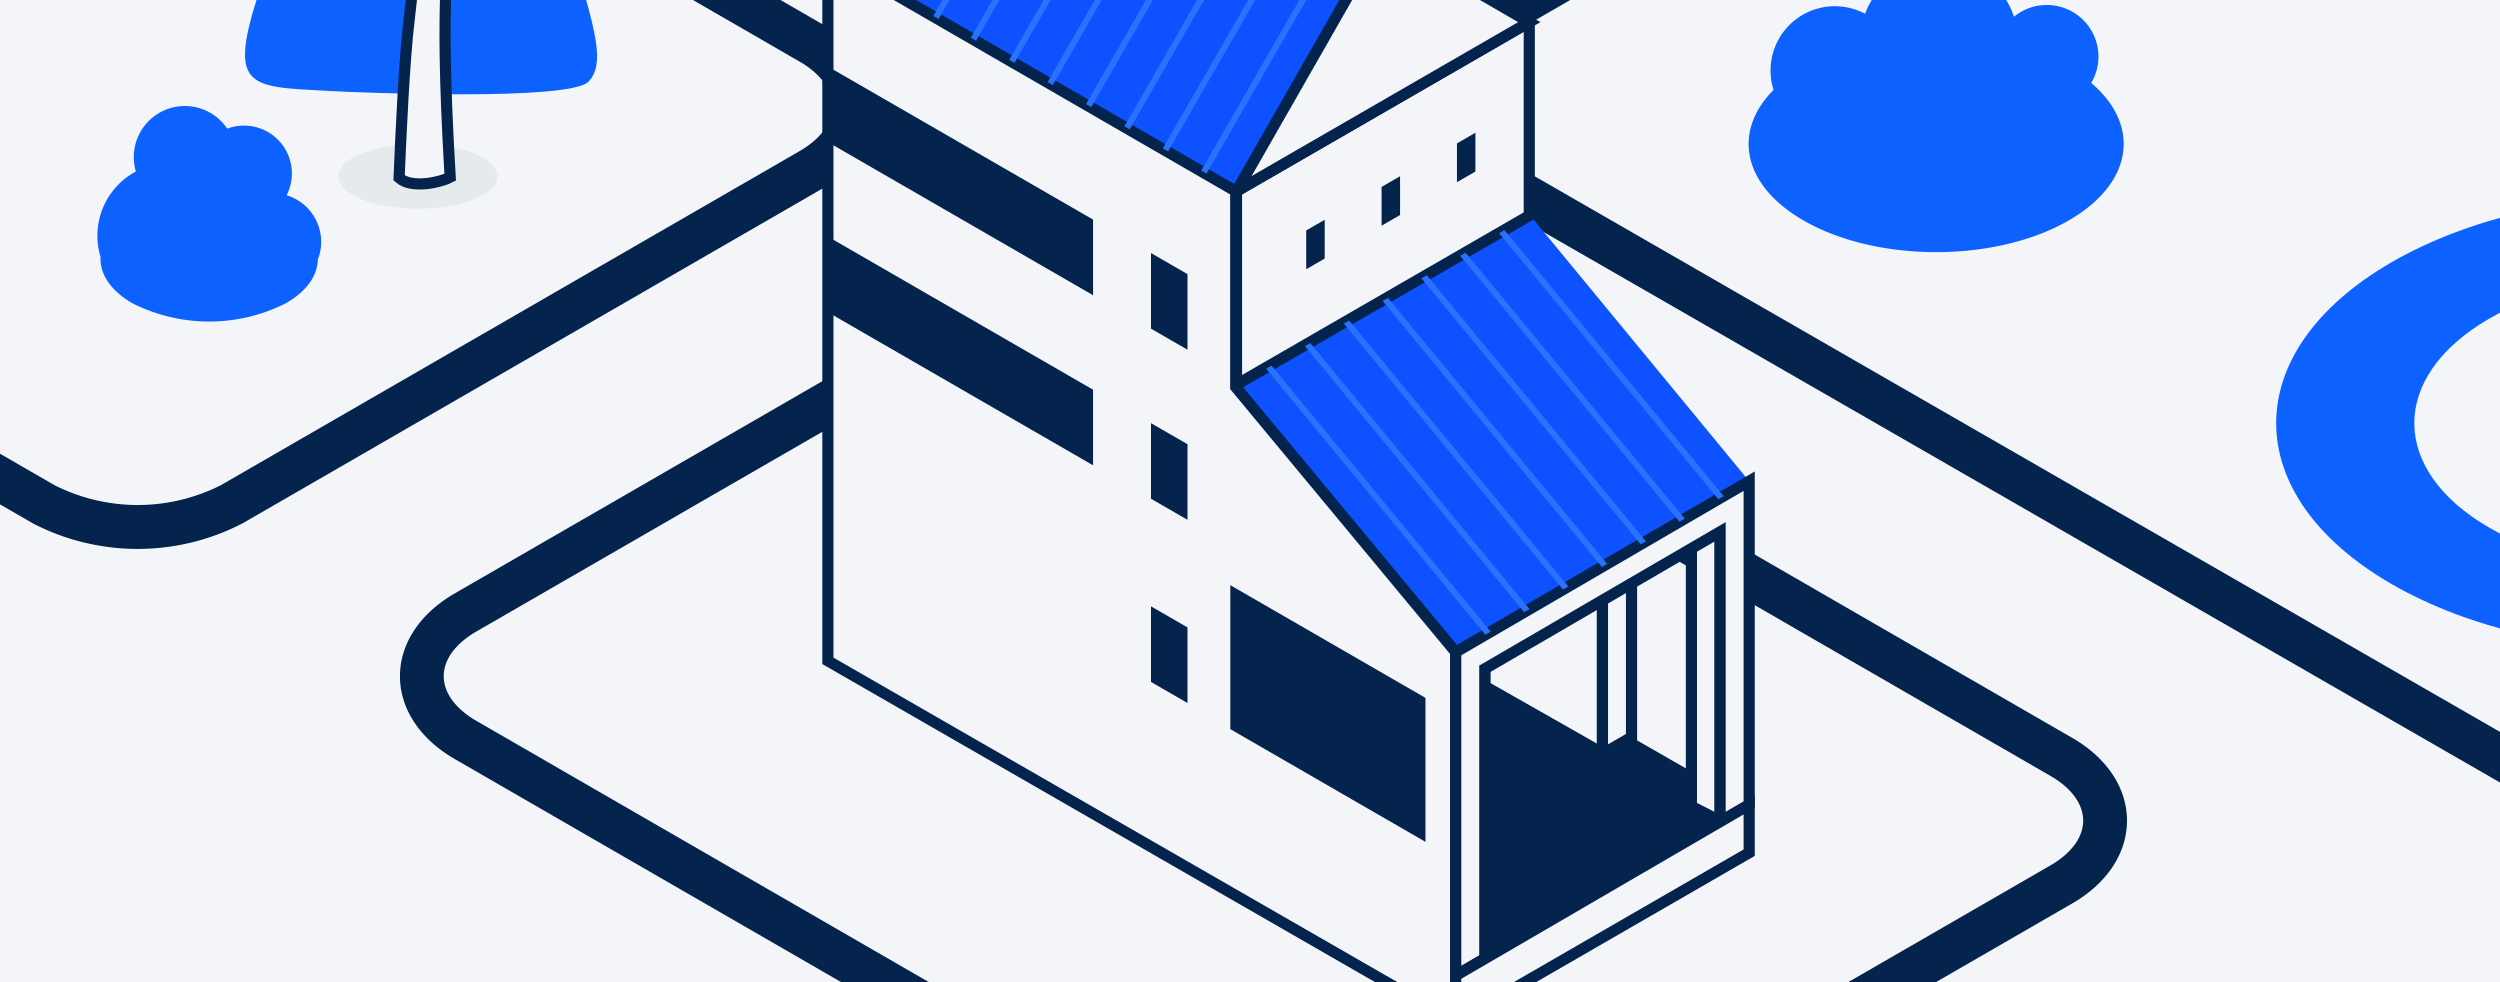
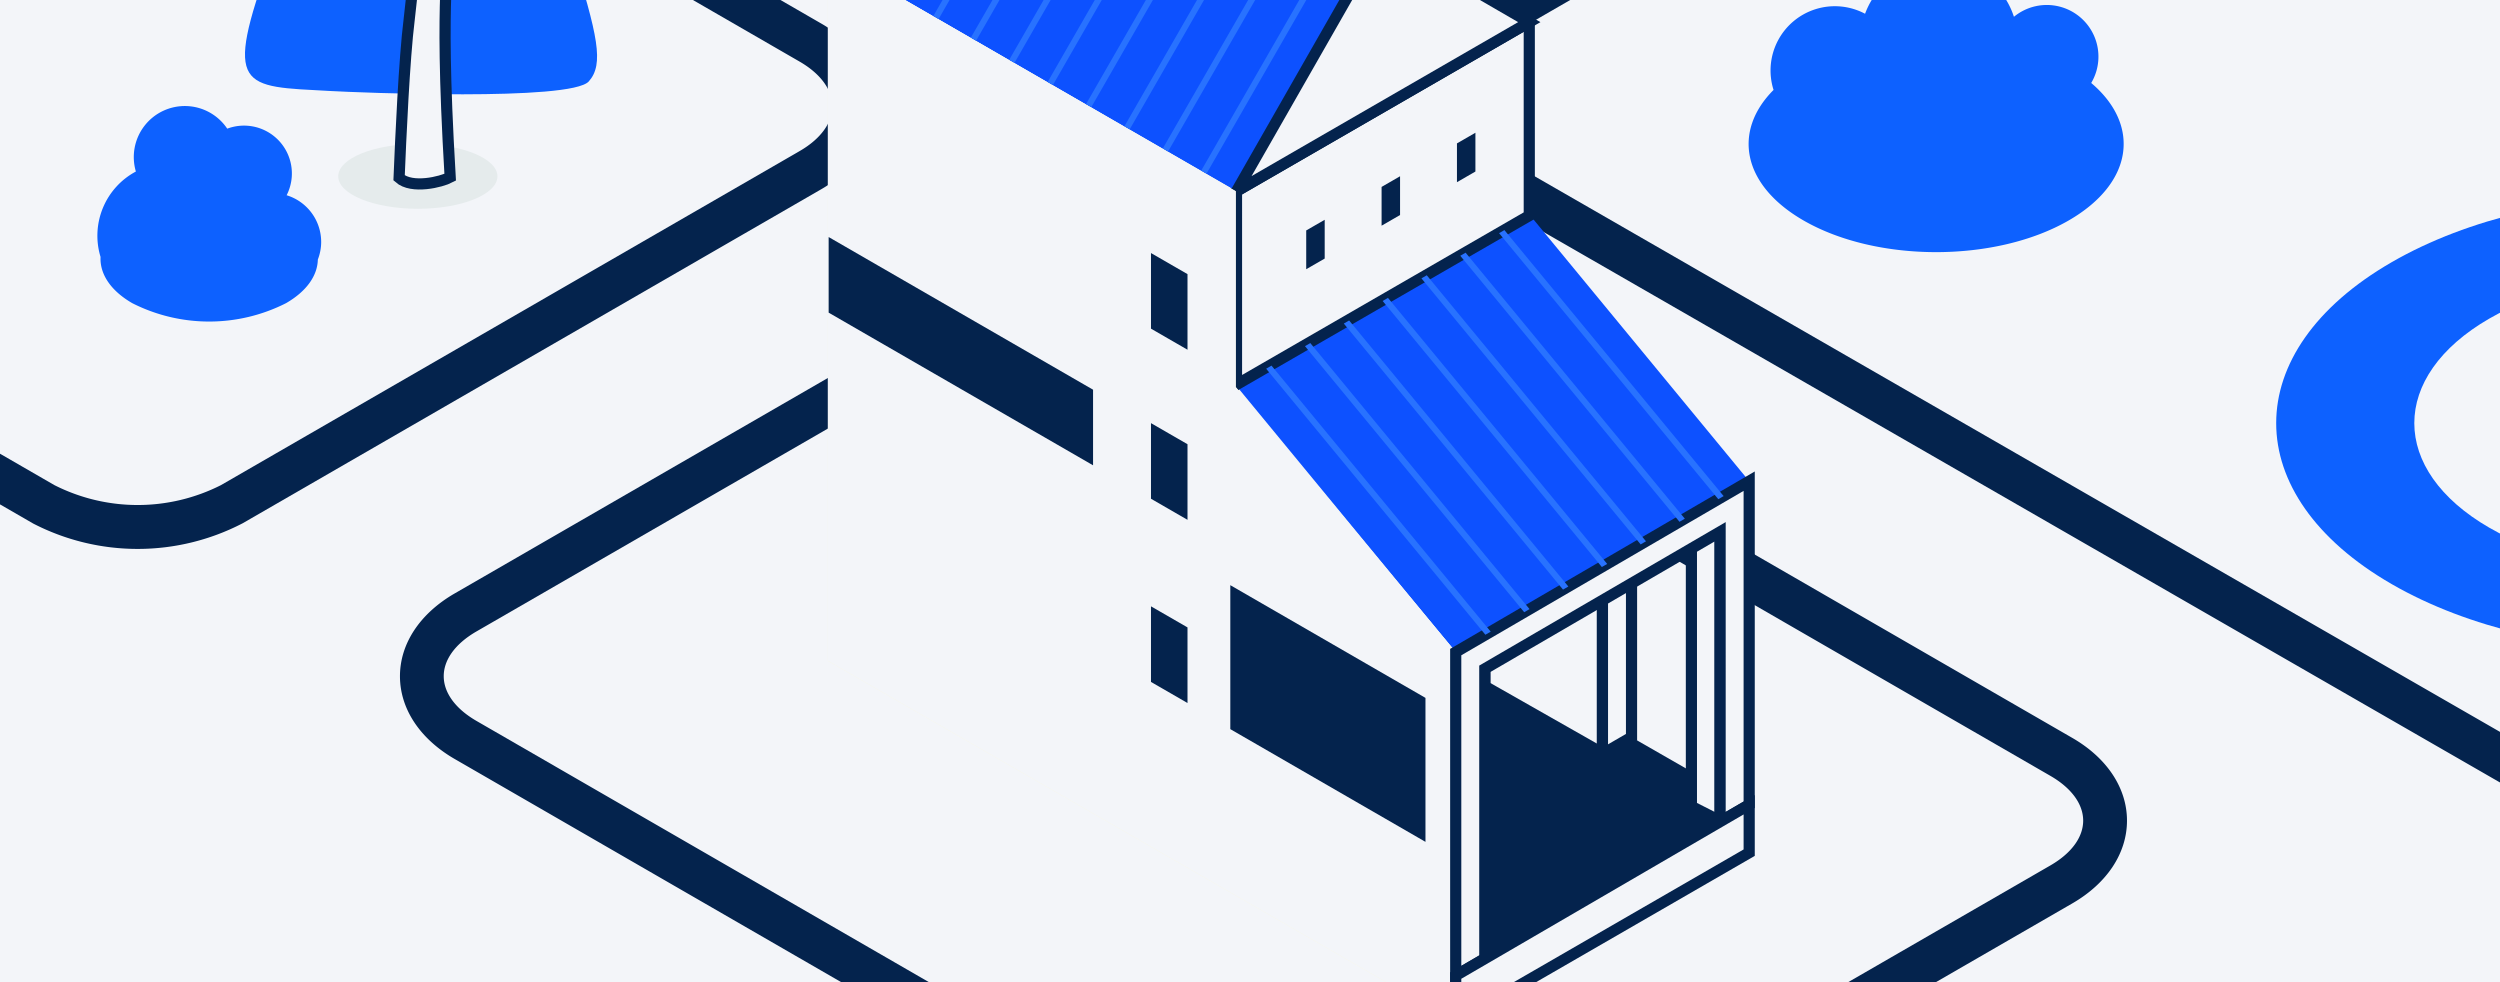
<svg xmlns="http://www.w3.org/2000/svg" width="224" height="88" viewBox="0 0 224 88">
  <rect x="0" y="0" width="224" height="88" fill="#333333" stroke="none" />
  <defs>
    <clipPath id="clip-path">
      <rect id="Rectangle_1002" data-name="Rectangle 1002" width="224" height="222" fill="#fff" stroke="#707070" stroke-width="1" />
    </clipPath>
    <clipPath id="clip-path-2">
      <rect id="Rectangle_1001" data-name="Rectangle 1001" width="363.982" height="212.309" fill="none" />
    </clipPath>
    <clipPath id="clip-path-3">
      <rect id="Rectangle_1000" data-name="Rectangle 1000" width="363.981" height="212.309" fill="none" />
    </clipPath>
    <clipPath id="clip-path-4">
      <rect id="Rectangle_999" data-name="Rectangle 999" width="14.265" height="5.812" fill="none" />
    </clipPath>
    <clipPath id="clip-Plan_de_travail_1">
      <rect width="224" height="88" />
    </clipPath>
  </defs>
  <g id="Plan_de_travail_1" data-name="Plan de travail – 1" clip-path="url(#clip-Plan_de_travail_1)">
    <rect width="224" height="88" fill="#f3f5f9" />
    <g id="Groupe_de_masques_9" data-name="Groupe de masques 9" transform="translate(0 -101)" clip-path="url(#clip-path)">
      <g id="Groupe_2025" data-name="Groupe 2025" transform="translate(-76.243 4.959)">
        <g id="Groupe_2024" data-name="Groupe 2024" clip-path="url(#clip-path-2)">
          <g id="Groupe_2023" data-name="Groupe 2023">
            <g id="Groupe_2022" data-name="Groupe 2022" clip-path="url(#clip-path-3)">
              <path id="Tracé_3910" data-name="Tracé 3910" d="M191.246,332.918,116.98,290.041c-3.116-1.8-4.9-4.5-4.9-7.415s1.787-5.615,4.9-7.415l51.85-29.935a20.4,20.4,0,0,1,18.826,0l74.265,42.877c3.116,1.8,4.9,4.5,4.9,7.414s-1.787,5.615-4.9,7.415l-51.851,29.936a20.41,20.41,0,0,1-18.825,0m149.2-17.632-133.8-77.012c-3.116-1.8-4.9-4.5-4.9-7.414s1.787-5.615,4.9-7.415l52.065-30.059a20.4,20.4,0,0,1,18.853.016l81.369,46.974c3.074,1.789,5.035,4.467,5.053,7.35v60.1a7.6,7.6,0,0,1-2.223,5.6c-2.6,2.612-7.077,4.172-11.985,4.172a18.67,18.67,0,0,1-9.33-2.311M79.169,268.918,4.9,226.041c-3.116-1.8-4.9-4.5-4.9-7.414s1.787-5.616,4.9-7.415l51.85-29.935a20.408,20.408,0,0,1,18.825,0l74.266,42.877c3.116,1.8,4.9,4.5,4.9,7.414s-1.787,5.616-4.9,7.416l-51.85,29.935a20.4,20.4,0,0,1-18.826,0" transform="translate(0 -125.996)" fill="#04234d" />
              <path id="Tracé_3911" data-name="Tracé 3911" d="M268.363,308.169,216.512,338.1a17.015,17.015,0,0,1-15.4,0l-74.266-42.877c-4.251-2.455-4.251-6.434,0-8.889L178.7,256.4a17.015,17.015,0,0,1,15.4,0l74.265,42.877c4.252,2.455,4.252,6.434,0,8.889m-112.077-64L104.436,274.1a17.016,17.016,0,0,1-15.4,0L14.774,231.227c-4.251-2.455-4.251-6.434,0-8.889L66.624,192.4a17.015,17.015,0,0,1,15.4,0l74.266,42.877c4.251,2.455,4.251,6.434,0,8.889m194.024,76.3-133.8-77.01c-4.251-2.455-4.251-6.434,0-8.889l52.065-30.06a17.007,17.007,0,0,1,15.424.016L365.36,251.5c2.015,1.172,3.338,2.754,3.348,4.406V316c.035,5.61-11.526,8.434-18.4,4.467" transform="translate(-8.156 -134.152)" fill="#f3f5f9" />
              <path id="Tracé_3912" data-name="Tracé 3912" d="M268.363,308.169,216.512,338.1a17.015,17.015,0,0,1-15.4,0l-74.266-42.877c-4.251-2.455-4.251-6.434,0-8.889L178.7,256.4a17.015,17.015,0,0,1,15.4,0l74.265,42.877C272.614,301.734,272.614,305.714,268.363,308.169Zm-112.077-64L104.436,274.1a17.016,17.016,0,0,1-15.4,0L14.774,231.227c-4.251-2.455-4.251-6.434,0-8.889L66.624,192.4a17.015,17.015,0,0,1,15.4,0l74.266,42.877C160.537,237.735,160.537,241.714,156.286,244.169Zm194.024,76.3-133.8-77.01c-4.251-2.455-4.251-6.434,0-8.889l52.065-30.06a17.007,17.007,0,0,1,15.424.016L365.36,251.5c2.015,1.172,3.338,2.754,3.348,4.406V316C368.742,321.614,357.181,324.438,350.31,320.471Z" transform="translate(-8.156 -134.152)" fill="none" stroke="#04234d" stroke-miterlimit="10" stroke-width="1" />
              <g id="Groupe_2021" data-name="Groupe 2021" transform="translate(106.548 108.936)" style="mix-blend-mode: multiply;isolation: isolate">
                <g id="Groupe_2020" data-name="Groupe 2020">
                  <g id="Groupe_2019" data-name="Groupe 2019" clip-path="url(#clip-path-4)">
                    <path id="Tracé_3913" data-name="Tracé 3913" d="M359.939,370.914c0,1.6,3.193,2.906,7.132,2.906s7.133-1.3,7.133-2.906-3.193-2.906-7.133-2.906-7.132,1.3-7.132,2.906" transform="translate(-359.939 -368.008)" fill="#e5ebec" />
                  </g>
                </g>
              </g>
              <path id="Tracé_3914" data-name="Tracé 3914" d="M348.273,209.113c-3.169-.057-13.208,27.566-14.264,30.477-4.279,11.792-2.606,11.379,5.321,11.816,2.441.135,21.591.944,23.191-.859,1.376-1.551.831-4.059-1.565-11.682-.742-2.36-9.386-29.692-12.682-29.751" transform="translate(-233.522 -147.212)" fill="#0d61ff" />
              <path id="Tracé_3915" data-name="Tracé 3915" d="M381,227.16c-.442,2.2.082,6.7-.083,9.086-.065,1.665-.756,3.329-.957,7.676-.264,6.1.875.11-.705,13.826-.435,3.462-.758,10.661-.9,14.147,1.15,1.024,3.791.365,4.578-.055-1.105-18.682.252-17.2-.641-23.842-1.275-7.976-.1-8.878-.391-12.464-.143-1.754-.486-3.8-.683-5.581-.317-3.059.084-2.738-.22-2.793" transform="translate(-266.354 -159.917)" fill="#f3f5f9" />
              <path id="Tracé_3916" data-name="Tracé 3916" d="M381,227.16c-.442,2.2.082,6.7-.083,9.086-.065,1.665-.756,3.329-.957,7.676-.264,6.1.875.11-.705,13.826-.435,3.462-.758,10.661-.9,14.147,1.15,1.024,3.791.365,4.578-.055-1.105-18.682.252-17.2-.641-23.842-1.275-7.976-.1-8.878-.391-12.464-.143-1.754-.486-3.8-.683-5.581C380.9,226.894,381.3,227.214,381,227.16Z" transform="translate(-266.354 -159.917)" fill="none" stroke="#04234d" stroke-miterlimit="10" stroke-width="1" />
              <path id="Tracé_3917" data-name="Tracé 3917" d="M307.094,368.728A4.377,4.377,0,0,0,304,364.544a4.288,4.288,0,0,0-5.323-5.966,4.573,4.573,0,0,0-8.185,3.84,6.522,6.522,0,0,0-3.166,7.653c-.075,1.494.866,3,2.841,4.142a15.229,15.229,0,0,0,13.78,0c1.872-1.081,2.818-2.492,2.848-3.908a4.362,4.362,0,0,0,.3-1.576" transform="translate(-202.074 -251.009)" fill="#0d61ff" />
              <path id="Tracé_3918" data-name="Tracé 3918" d="M252.554,262.638a3.9,3.9,0,0,1,5.545-4.616,4.774,4.774,0,0,1,9.021.184,3.13,3.13,0,0,1,4.684,4.01c3.014,2.555,2.565,6.064-1.36,8.33a17.769,17.769,0,0,1-16.08,0c-3.714-2.144-4.309-5.4-1.81-7.909" transform="translate(-176.729 -179.445)" fill="#0d61ff" />
              <path id="Tracé_3919" data-name="Tracé 3919" d="M789.076,324.454a5.761,5.761,0,0,1,8.2-6.824,7.057,7.057,0,0,1,13.338.272,4.627,4.627,0,0,1,6.925,5.929c4.457,3.777,3.793,8.965-2.011,12.315-6.565,3.79-17.208,3.79-23.773,0-5.491-3.17-6.371-7.983-2.677-11.692" transform="translate(-553.923 -220.356)" fill="#0d61ff" />
              <path id="Tracé_3922" data-name="Tracé 3922" d="M1006.83,389.607c13.794,7.964,13.794,20.876,0,28.839s-36.158,7.964-49.951,0-13.794-20.876,0-28.839,36.158-7.964,49.951,0m-41.2,5.051c-8.962,5.174-8.962,13.563,0,18.738s23.492,5.174,32.454,0,8.962-13.563,0-18.738-23.492-5.174-32.454,0" transform="translate(-666.344 -270.072)" fill="#0d61ff" />
              <path id="Tracé_3923" data-name="Tracé 3923" d="M670.279,537.368l-22.467-12.89-26.62,15.028,22.793,13.17Z" transform="translate(-437.308 -369.224)" fill="#04234d" />
              <path id="Tracé_3924" data-name="Tracé 3924" d="M717.532,498.474v14.6l-10.542-5.993V496.534Z" transform="translate(-497.709 -349.551)" fill="#e6e5ce" />
              <path id="Tracé_3925" data-name="Tracé 3925" d="M717.532,498.474v14.6l-10.542-5.993V496.534Z" transform="translate(-497.709 -349.551)" fill="#f3f5f9" />
              <path id="Tracé_3926" data-name="Tracé 3926" d="M717.532,498.474v14.6l-10.542-5.993V496.534Z" transform="translate(-497.709 -349.551)" fill="none" stroke="#04234d" stroke-miterlimit="10" stroke-width="1" />
              <path id="Tracé_3927" data-name="Tracé 3927" d="M772.1,507.05l-2.572-1.305V480.977l2.572-1.628Z" transform="translate(-541.735 -337.453)" fill="#faf8dc" />
              <path id="Tracé_3928" data-name="Tracé 3928" d="M772.1,507.05l-2.572-1.305V480.977l2.572-1.628Z" transform="translate(-541.735 -337.453)" fill="#f3f5f9" />
              <path id="Tracé_3929" data-name="Tracé 3929" d="M772.1,507.05l-2.572-1.305V480.977l2.572-1.628Z" transform="translate(-541.735 -337.453)" fill="none" stroke="#04234d" stroke-miterlimit="10" stroke-width="1" />
              <path id="Tracé_3930" data-name="Tracé 3930" d="M742.786,461.3c.794-.754,1.594-1.506,2.422-2.226v26.2l-2.605,1.511V461.468c.061-.055.126-.111.183-.165" transform="translate(-522.78 -323.183)" fill="#f3f5f9" />
              <path id="Tracé_3931" data-name="Tracé 3931" d="M742.786,461.3c.794-.754,1.594-1.506,2.422-2.226v26.2l-2.605,1.511V461.468C742.664,461.413,742.729,461.357,742.786,461.3Z" transform="translate(-522.78 -323.183)" fill="none" stroke="#04234d" stroke-miterlimit="10" stroke-width="1" />
              <path id="Tracé_3932" data-name="Tracé 3932" d="M631.834,404.886l26.295-15.309,19.642,23.837-26.295,15.309Z" transform="translate(-444.801 -274.256)" fill="#0d51ff" />
              <path id="Tracé_3933" data-name="Tracé 3933" d="M658.067,348.482l-26.232,15.145V346.294l26.232-15.145Z" transform="translate(-444.801 -233.123)" fill="#f3f5f9" />
              <path id="Tracé_3934" data-name="Tracé 3934" d="M658.067,348.482l-26.232,15.145V346.294l26.232-15.145Z" transform="translate(-444.801 -233.123)" fill="none" stroke="#04234d" stroke-miterlimit="10" stroke-width="1" />
              <path id="Tracé_3935" data-name="Tracé 3935" d="M521.186,233.952l36.61,21.121-13.027,22.8-36.61-21.121Z" transform="translate(-357.736 -164.698)" fill="#0d51ff" />
              <path id="Tracé_3936" data-name="Tracé 3936" d="M658.067,312.951,644.861,305.3l-13.027,22.8Z" transform="translate(-444.801 -214.926)" fill="#f3f5f9" />
              <path id="Tracé_3937" data-name="Tracé 3937" d="M658.067,312.951,644.861,305.3l-13.027,22.8Z" transform="translate(-444.801 -214.926)" fill="none" stroke="#04234d" stroke-miterlimit="10" stroke-width="1" />
              <path id="Tracé_3938" data-name="Tracé 3938" d="M544.7,332.088v17.548l19.71,23.744v33.154l-56.252-32.367v-63.2Z" transform="translate(-357.736 -218.913)" fill="#faf8dc" />
              <path id="Tracé_3939" data-name="Tracé 3939" d="M544.7,332.088v17.548l19.71,23.744v33.154l-56.252-32.367v-63.2Z" transform="translate(-357.736 -218.913)" fill="#f3f5f9" />
-               <path id="Tracé_3940" data-name="Tracé 3940" d="M544.7,332.088v17.548l19.71,23.744v33.154l-56.252-32.367v-63.2Z" transform="translate(-357.736 -218.913)" fill="none" stroke="#04234d" stroke-miterlimit="10" stroke-width="1" />
-               <path id="Tracé_3941" data-name="Tracé 3941" d="M508.384,351.48l23.691,13.678v-6.774l-23.691-13.678Z" transform="translate(-357.894 -242.667)" fill="#04234d" />
              <path id="Tracé_3942" data-name="Tracé 3942" d="M508.384,402.968l23.691,13.678v-6.774l-23.691-13.678Z" transform="translate(-357.894 -278.914)" fill="#04234d" />
              <path id="Tracé_3943" data-name="Tracé 3943" d="M609.221,409.7l-3.272-1.889v-6.774l3.272,1.889Z" transform="translate(-426.578 -282.323)" fill="#04234d" />
              <path id="Tracé_3944" data-name="Tracé 3944" d="M609.221,516.635l-3.272-1.889v-6.774l3.272,1.889Z" transform="translate(-426.578 -357.604)" fill="#04234d" />
              <path id="Tracé_3945" data-name="Tracé 3945" d="M609.221,461.186l-3.272-1.889v-6.774l3.272,1.889Z" transform="translate(-426.578 -318.569)" fill="#04234d" />
              <path id="Tracé_3946" data-name="Tracé 3946" d="M647.446,524.584l-17.486-10.1v-12.9l17.486,10.1Z" transform="translate(-443.481 -353.112)" fill="#04234d" />
              <path id="Tracé_3947" data-name="Tracé 3947" d="M724.484,470.1V499.09l-2.605,1.511V474.636l-21.084,12.276v25.965l-2.605,1.522V485.414Z" transform="translate(-491.514 -330.946)" fill="#f3f5f9" />
              <path id="Tracé_3948" data-name="Tracé 3948" d="M724.484,470.1V499.09l-2.605,1.511V474.636l-21.084,12.276v25.965l-2.605,1.522V485.414Z" transform="translate(-491.514 -330.946)" fill="none" stroke="#04234d" stroke-miterlimit="10" stroke-width="1" />
              <path id="Tracé_3949" data-name="Tracé 3949" d="M724.484,572.318,698.189,587.5v-4.169l26.295-15.308Z" transform="translate(-491.514 -399.878)" fill="#f3f5f9" />
              <path id="Tracé_3950" data-name="Tracé 3950" d="M724.484,572.318,698.189,587.5v-4.169l26.295-15.308Z" transform="translate(-491.514 -399.878)" fill="none" stroke="#04234d" stroke-miterlimit="10" stroke-width="1" />
              <path id="Tracé_3951" data-name="Tracé 3951" d="M666.441,365.58l1.654-.955V368.1l-1.654.955Zm-6.753,7.373,1.655-.955v-3.474l-1.655.955Zm-6.753,3.9,1.655-.955v-3.474l-1.655.955Z" transform="translate(-459.655 -256.69)" fill="#04234d" />
              <path id="Tracé_3952" data-name="Tracé 3952" d="M687.814,408.041l.477-.278L707.934,431.6l-.478.278Z" transform="translate(-484.21 -287.058)" fill="#2872ff" />
              <path id="Tracé_3953" data-name="Tracé 3953" d="M731.435,417.918l-.478.278-19.642-23.837.477-.278Z" transform="translate(-500.754 -277.426)" fill="#2872ff" />
              <path id="Tracé_3954" data-name="Tracé 3954" d="M699.564,401.2l.478-.278,19.642,23.837-.478.278Z" transform="translate(-492.481 -282.242)" fill="#2872ff" />
              <path id="Tracé_3955" data-name="Tracé 3955" d="M676.064,414.882l.478-.278,19.642,23.838-.478.278Z" transform="translate(-475.938 -291.874)" fill="#2872ff" />
              <path id="Tracé_3956" data-name="Tracé 3956" d="M664.313,421.723l.477-.278,19.642,23.837-.478.278Z" transform="translate(-467.665 -296.69)" fill="#2872ff" />
              <path id="Tracé_3957" data-name="Tracé 3957" d="M640.813,435.4l.477-.278,19.642,23.837-.478.278Z" transform="translate(-451.121 -306.322)" fill="#2872ff" />
              <path id="Tracé_3958" data-name="Tracé 3958" d="M652.563,428.564l.477-.278,19.642,23.837-.478.278Z" transform="translate(-459.393 -301.506)" fill="#2872ff" />
              <path id="Tracé_3959" data-name="Tracé 3959" d="M610.993,285.772l.472.272-13.083,22.764-.472-.272Z" transform="translate(-420.918 -201.179)" fill="#2872ff" />
              <path id="Tracé_3960" data-name="Tracé 3960" d="M587.746,272.361l.472.272L575.135,295.4l-.472-.272Z" transform="translate(-404.553 -191.737)" fill="#2872ff" />
              <path id="Tracé_3961" data-name="Tracé 3961" d="M622.616,292.477l.472.272-13.083,22.764-.472-.272Z" transform="translate(-429.101 -205.899)" fill="#2872ff" />
              <path id="Tracé_3962" data-name="Tracé 3962" d="M621.629,322.219l-.472-.272,13.083-22.764.472.272Z" transform="translate(-437.284 -210.62)" fill="#2872ff" />
              <path id="Tracé_3963" data-name="Tracé 3963" d="M599.37,279.066l.472.272L586.759,302.1l-.472-.272Z" transform="translate(-412.736 -196.458)" fill="#2872ff" />
              <path id="Tracé_3964" data-name="Tracé 3964" d="M529.9,238.988l.472.272-13.083,22.764-.472-.272Z" transform="translate(-363.829 -168.244)" fill="#2872ff" />
              <path id="Tracé_3965" data-name="Tracé 3965" d="M576.124,265.655l.472.272-13.084,22.764-.472-.273Z" transform="translate(-396.371 -187.017)" fill="#2872ff" />
              <path id="Tracé_3966" data-name="Tracé 3966" d="M541.522,245.693l.472.272L528.911,268.73l-.472-.272Z" transform="translate(-372.012 -172.964)" fill="#2872ff" />
              <path id="Tracé_3967" data-name="Tracé 3967" d="M564.5,258.95l.472.272-13.084,22.764-.472-.272Z" transform="translate(-388.188 -182.296)" fill="#2872ff" />
              <path id="Tracé_3968" data-name="Tracé 3968" d="M553.145,252.4l.472.272-13.083,22.764-.472-.272Z" transform="translate(-380.194 -177.685)" fill="#2872ff" />
              <path id="Tracé_3969" data-name="Tracé 3969" d="M490.1,32.522c0,17.356,29.775,57.823,31.037,59.531a1.856,1.856,0,0,0,1.5.761,1.821,1.821,0,0,0,1.485-.761c1.281-1.708,31.037-42.175,31.037-59.531a32.531,32.531,0,0,0-65.063,0m16.8,0A15.732,15.732,0,1,1,522.64,48.263,15.757,15.757,0,0,1,506.9,32.522" transform="translate(-345.021)" fill="#efae00" />
            </g>
          </g>
        </g>
      </g>
    </g>
  </g>
</svg>